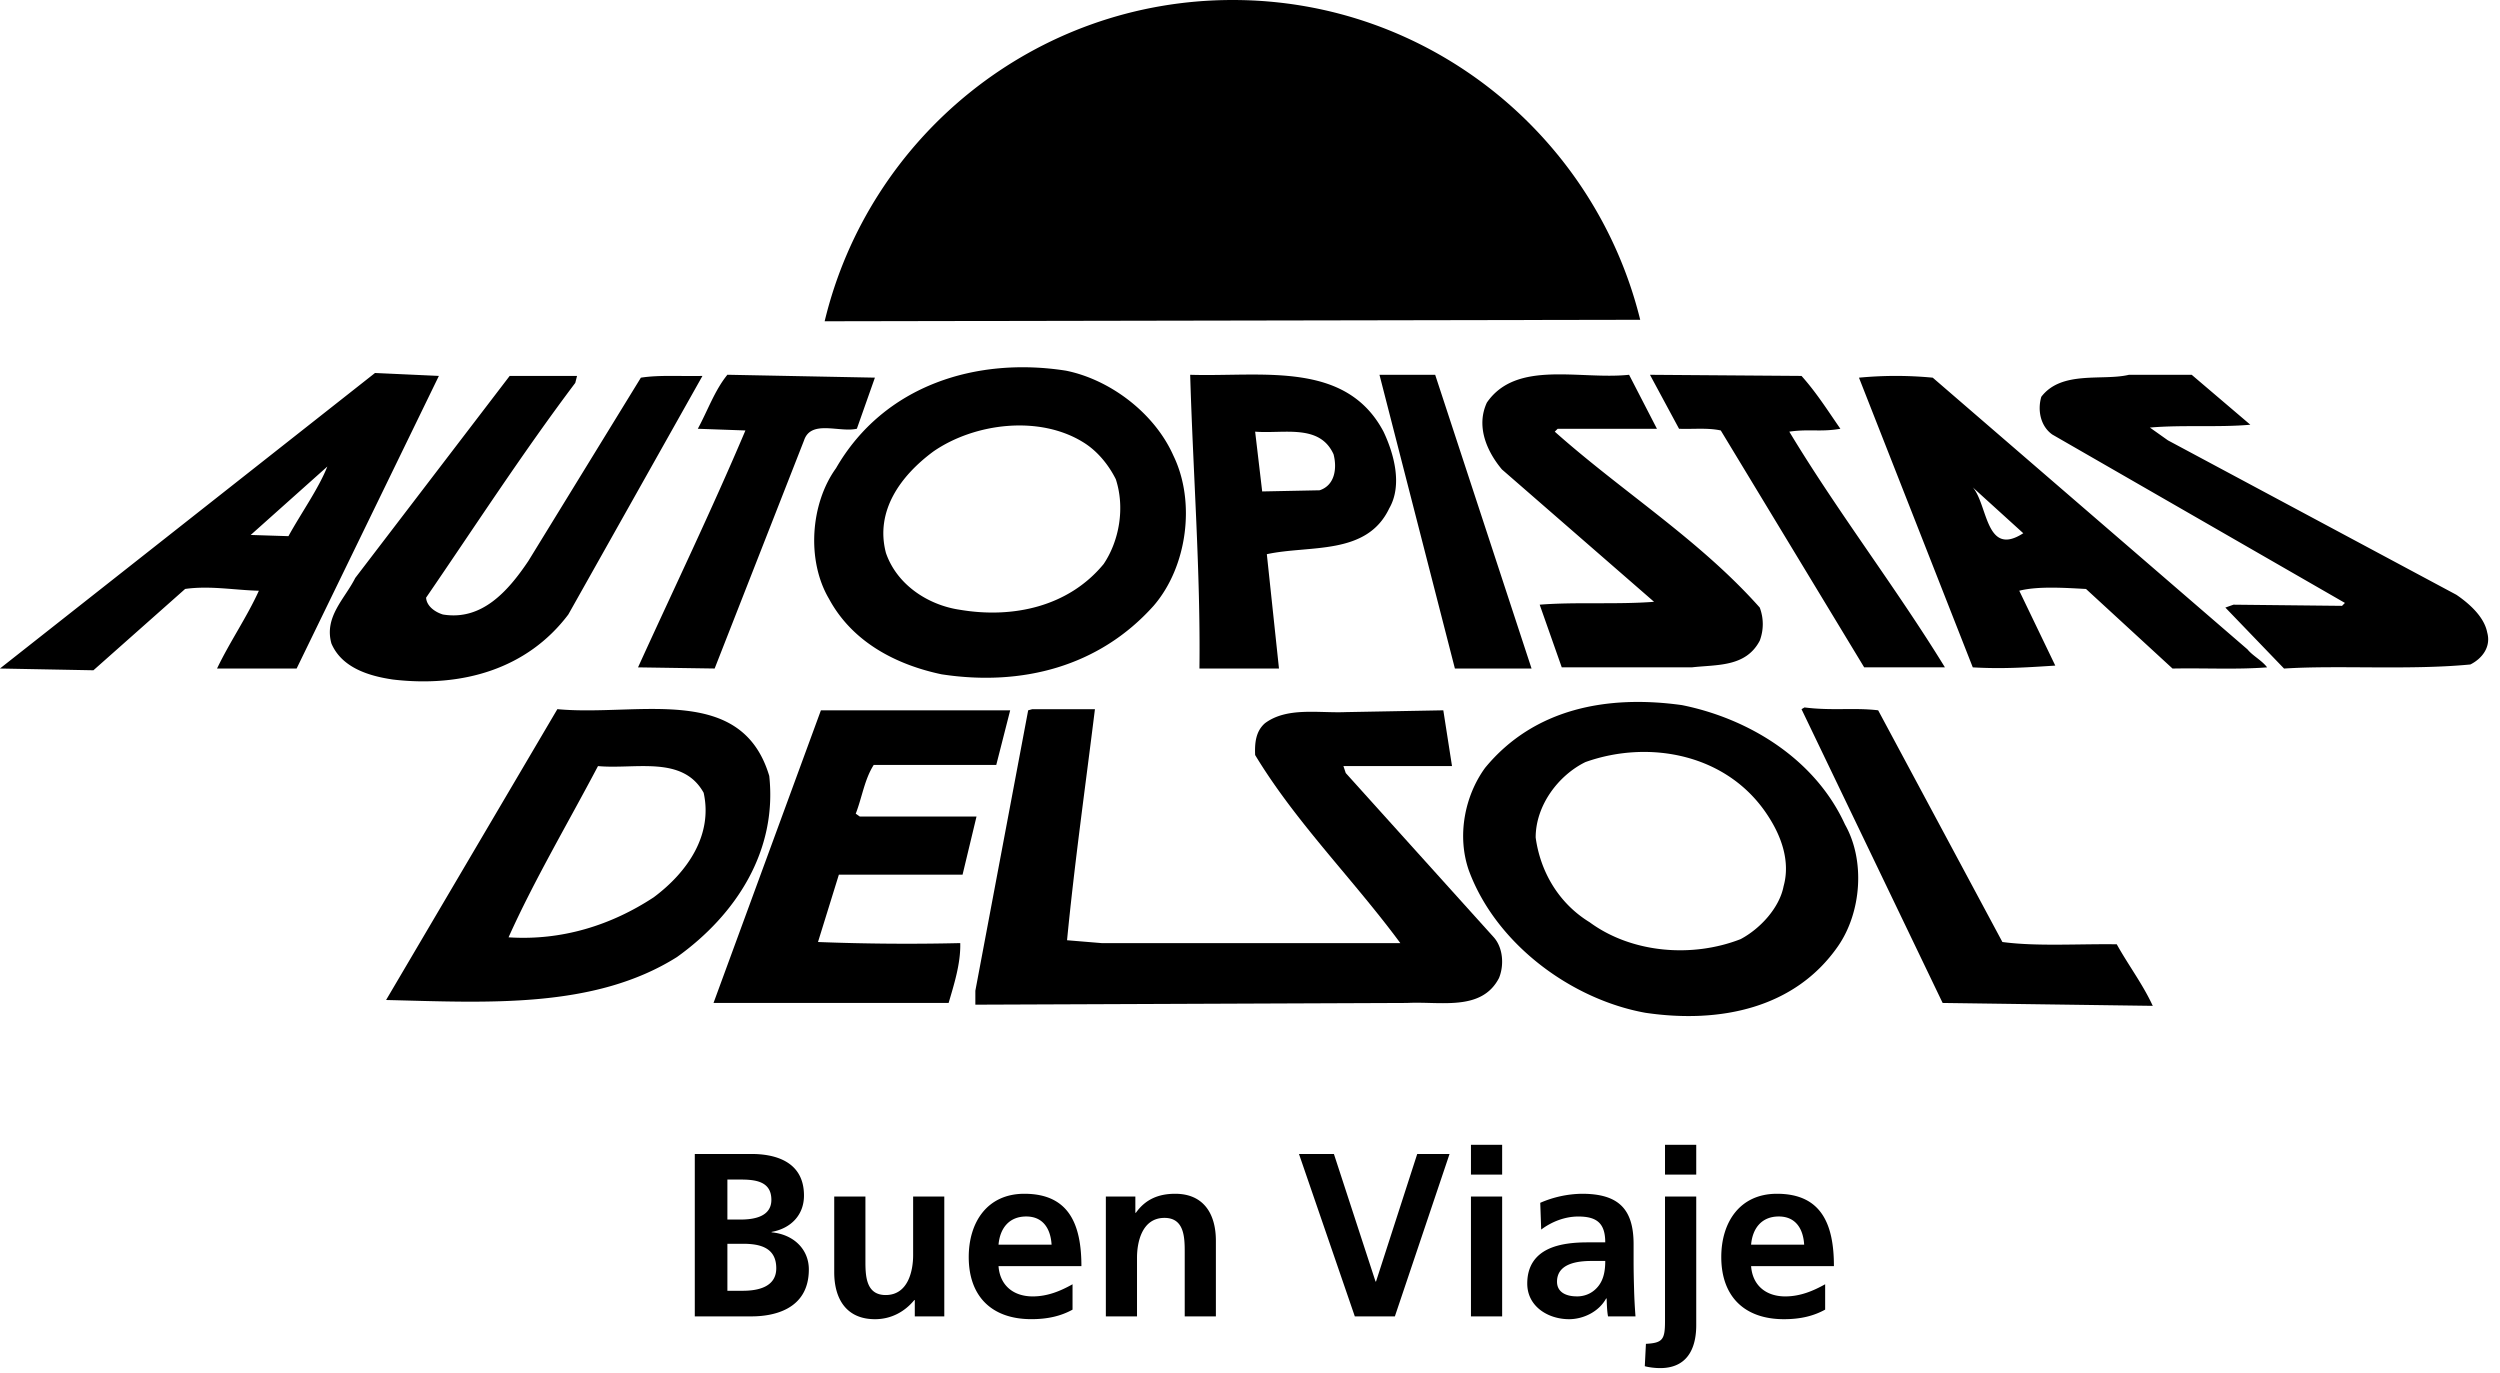
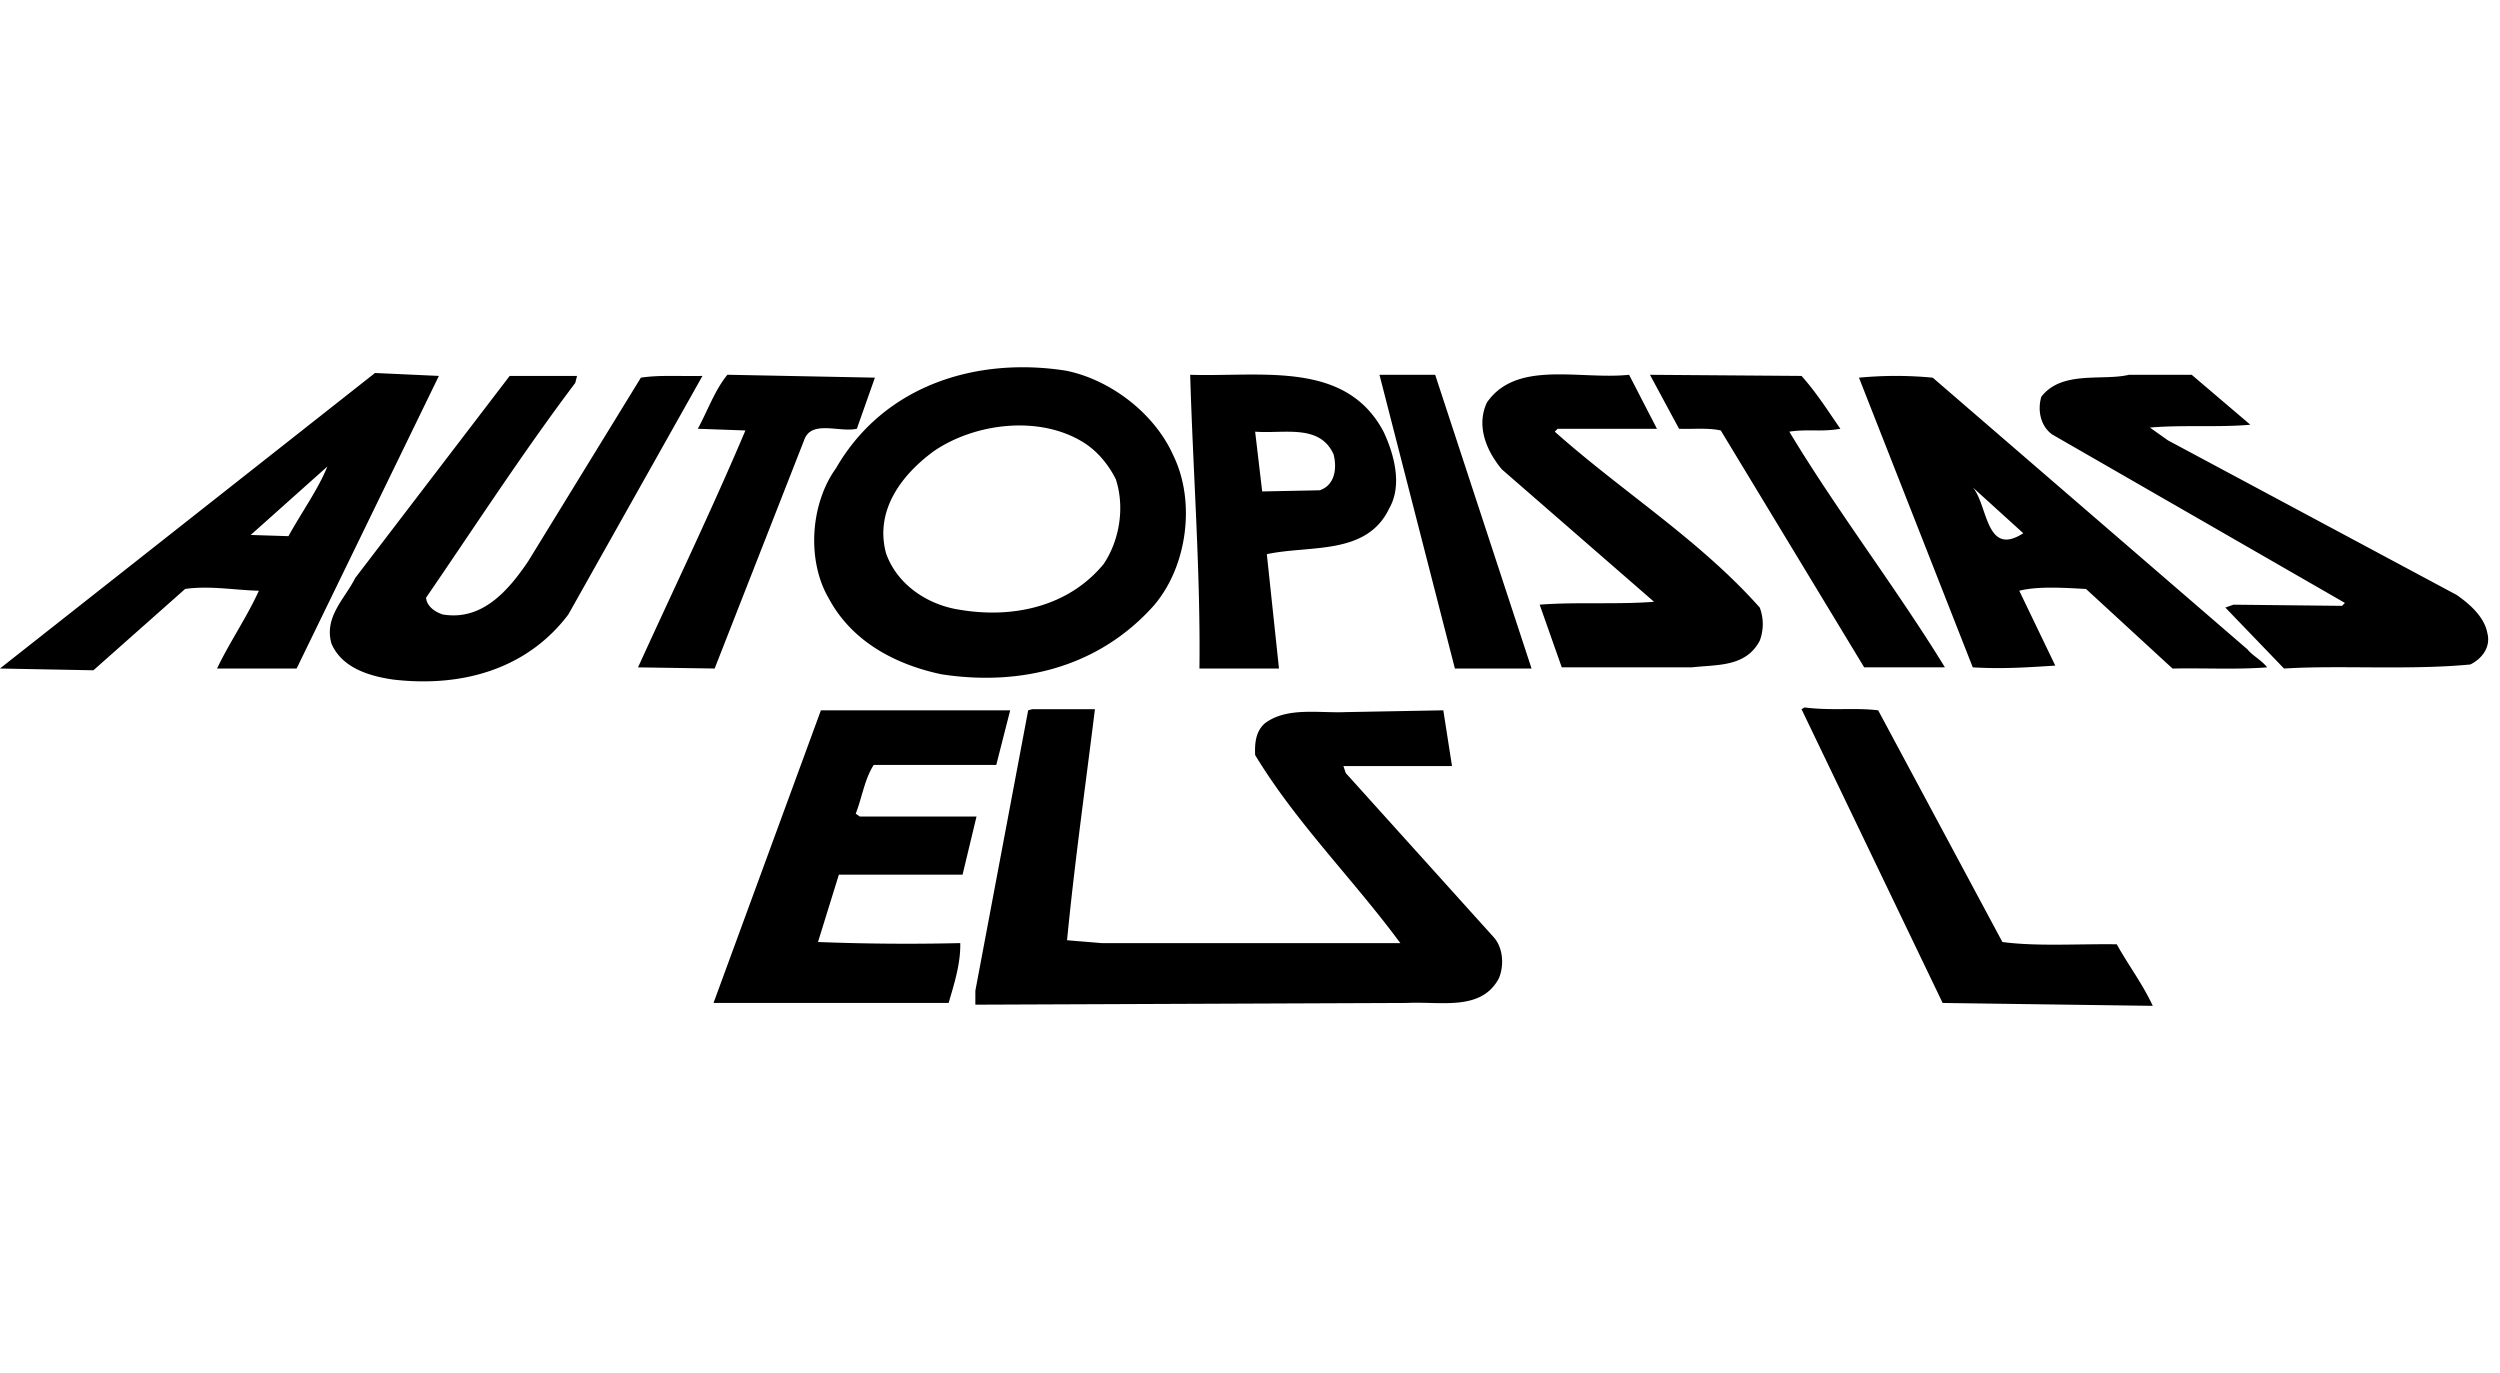
<svg xmlns="http://www.w3.org/2000/svg" width="71" height="39" fill="none">
  <path fill-rule="evenodd" clip-rule="evenodd" d="m24.847 10.725-4.189-.082c-.362.445-.56 1.02-.84 1.534l1.352.048c-.957 2.26-2.029 4.486-3.05 6.728l2.176.033 2.539-6.48c.198-.595 1.006-.215 1.5-.33l.512-1.45Zm15.912-.081h-1.582l2.142 8.342h2.177l-2.737-8.342Zm5.507 0c-1.402.147-3.199-.43-4.039.79-.314.676 0 1.386.427 1.897l4.321 3.76c-1.056.082-2.226 0-3.248.082l.627 1.78h3.693c.71-.082 1.533 0 1.93-.758a1.33 1.33 0 0 0 0-.94c-1.717-1.93-3.893-3.28-5.822-4.996l.083-.082h2.819l-.791-1.533Zm.593 0 .826 1.533c.395.016.808-.034 1.185.048l4.073 6.728h2.293c-1.385-2.259-3.051-4.42-4.42-6.694.56-.082.89.016 1.451-.082-.345-.495-.675-1.023-1.104-1.501l-4.304-.032Zm15.385 0h-1.781c-.742.18-1.912-.133-2.49.625-.115.395-.016.84.313 1.072l8.31 4.782-.082.083-3.084-.033-.23.082 1.667 1.732c1.532-.1 3.577.05 5.292-.116.329-.165.592-.495.478-.906-.084-.447-.512-.825-.876-1.073l-8.192-4.386-.512-.363c.924-.081 1.961 0 2.852-.081l-1.665-1.418Zm-45.856.032h-1.913l-4.386 5.738c-.296.593-.89 1.104-.676 1.863.297.692 1.072.923 1.747 1.022 1.963.231 3.81-.297 4.98-1.847l3.81-6.776c-.594.016-1.22-.033-1.749.05l-3.198 5.21c-.577.857-1.32 1.698-2.424 1.516-.214-.065-.462-.23-.478-.478 1.401-2.044 2.736-4.106 4.237-6.1l.05-.198Zm16.934 2.259c.644 1.319.395 3.165-.56 4.27-1.55 1.731-3.744 2.293-6.019 1.946-1.253-.264-2.523-.89-3.199-2.144-.643-1.088-.528-2.704.199-3.71 1.369-2.373 4.007-3.165 6.529-2.77 1.236.248 2.507 1.188 3.05 2.408Zm-2.54-.363c-1.252-.79-3.1-.56-4.27.247-.94.693-1.665 1.698-1.351 2.886.313.907 1.203 1.484 2.109 1.614 1.484.249 3.068-.08 4.073-1.3.445-.661.61-1.6.346-2.409-.197-.395-.51-.79-.907-1.038Zm8.51-.313c.297.627.543 1.518.163 2.177-.64 1.351-2.258 1.038-3.477 1.303l.345 3.248h-2.259c.033-2.737-.181-5.558-.263-8.343 2.028.064 4.418-.414 5.491 1.615Zm-3.646 0 .2 1.698 1.632-.033c.445-.148.494-.643.395-1.022-.395-.875-1.417-.577-2.227-.643ZM8.424 18.986h-2.26c.363-.759.843-1.45 1.188-2.209-.692-.017-1.385-.15-2.094-.051l-2.605 2.31-2.655-.05 10.652-8.393 1.814.083-4.04 8.31Zm.874-5.738L7.12 15.193l1.072.034c.363-.66.858-1.353 1.105-1.979Zm54.53 5.194c.146.182.41.313.558.511-.873.067-1.747.016-2.686.034l-2.457-2.26c-.61-.033-1.37-.084-1.896.05l1.023 2.126c-.777.05-1.486.1-2.343.05l-3.232-8.227a11.024 11.024 0 0 1 2.095 0l8.938 7.716Zm-7.801-4.6c.43.494.364 1.995 1.434 1.302l-1.434-1.302Zm-4.78 6.25-.084.049 4.008 8.343 5.967.082c-.28-.61-.692-1.154-1.022-1.748-1.088-.016-2.276.066-3.248-.065l-3.528-6.58c-.675-.082-1.32.018-2.093-.082Zm-21.931.049-.116.032-1.5 7.964v.396l12.267-.049c.94-.05 2.11.247 2.605-.709.149-.363.116-.857-.148-1.155l-4.205-4.666-.066-.197h3.084l-.247-1.584-2.77.051c-.775.032-1.666-.15-2.293.314-.263.228-.296.56-.281.905 1.155 1.912 2.771 3.511 4.124 5.342h-8.476l-.99-.082c.215-2.21.528-4.42.792-6.562h-1.78Zm-.627.032h-5.375l-3.05 8.311h6.677c.149-.511.346-1.121.33-1.7a64.74 64.74 0 0 1-4.04-.031l.593-1.913h3.513l.396-1.65h-3.314l-.116-.081c.18-.462.248-.973.511-1.385h3.48l.395-1.55Z" fill="#000" />
-   <path fill-rule="evenodd" clip-rule="evenodd" d="M52.4 23.42c.578 1.024.463 2.49-.197 3.447-1.22 1.765-3.347 2.21-5.474 1.896-2.095-.378-4.239-1.946-5.013-4.04-.346-.99-.115-2.126.462-2.918 1.385-1.682 3.462-2.076 5.589-1.78 1.88.378 3.777 1.516 4.633 3.396Zm-7.37-1.779c-.775.378-1.417 1.236-1.417 2.144.13.956.642 1.862 1.533 2.407 1.188.874 2.902 1.02 4.288.479.56-.298 1.103-.891 1.22-1.502.197-.708-.067-1.418-.43-1.979-1.137-1.78-3.38-2.193-5.193-1.549Zm-23.183.396c.23 2.126-.94 3.94-2.621 5.143-2.358 1.485-5.41 1.288-8.261 1.22l4.864-8.26c2.274.215 5.226-.758 6.018 1.897Zm-4.864-.28c-.859 1.63-1.815 3.248-2.54 4.863 1.516.1 2.92-.346 4.123-1.137.973-.725 1.681-1.78 1.418-2.968-.594-1.072-1.946-.66-3.001-.758ZM46.582 9.082C45.3 3.88 40.606 0 35.008 0c-5.62 0-10.331 3.89-11.588 9.124l23.162-.042ZM19.732 32.773h1.614c.596 0 1.487.17 1.487 1.181 0 .55-.37.934-.92 1.032v.012c.63.059 1.058.484 1.058 1.053 0 1.163-1.044 1.334-1.625 1.334h-1.614v-4.612Zm.926 3.885h.436c.43 0 .952-.105.952-.64 0-.602-.488-.695-.951-.695h-.437v1.335Zm0-2.023h.376c.391 0 .873-.086.873-.56 0-.536-.47-.576-.891-.576h-.358v1.136Zm6.16 2.75h-.838v-.463h-.014c-.271.33-.655.543-1.117.543-.807 0-1.157-.57-1.157-1.334v-2.15h.886V35.8c0 .416.006.979.575.979.641 0 .78-.694.78-1.131v-1.666h.885v3.405Zm3.642-.191c-.324.178-.694.27-1.17.27-1.124 0-1.778-.646-1.778-1.764 0-.985.522-1.797 1.58-1.797 1.263 0 1.62.864 1.62 2.055h-2.354c.04.549.423.86.972.86.43 0 .8-.16 1.13-.345v.72Zm-.595-1.846c-.026-.428-.225-.8-.72-.8-.496 0-.747.345-.787.8h1.507Zm1.541-1.367h.838v.462h.015c.276-.39.654-.54 1.117-.54.805 0 1.155.568 1.155 1.334v2.149h-.885v-1.818c0-.418-.007-.98-.575-.98-.642 0-.78.695-.78 1.13v1.667h-.885v-3.404Zm5.485-1.208h.992l1.182 3.622h.014l1.17-3.622h.918l-1.553 4.613h-1.137l-1.586-4.613Zm4.884 1.208h.886v3.405h-.886V33.98Zm0-1.468h.886v.846h-.886v-.846Zm1.968 1.647a3.06 3.06 0 0 1 1.184-.257c1.037 0 1.467.43 1.467 1.433v.436c0 .345.007.602.014.854.007.258.02.495.04.76h-.78c-.034-.18-.034-.405-.04-.51h-.014c-.205.377-.647.589-1.052.589-.6 0-1.188-.364-1.188-1.011 0-.51.244-.807.58-.972.339-.166.775-.199 1.144-.199h.491c0-.549-.246-.734-.767-.734-.378 0-.755.147-1.052.371l-.027-.76Zm1.038 2.658c.271 0 .482-.12.622-.305.145-.19.186-.437.186-.702h-.384c-.398 0-.986.068-.986.59 0 .29.245.416.562.416Zm1.963 1.347c.476-.026.542-.12.542-.647v-3.537h.887v3.656c0 .481-.138 1.217-1.025 1.217-.145 0-.325-.022-.436-.054l.032-.635Zm.542-5.652h.887v.846h-.887v-.846Zm4.548 4.68c-.326.18-.696.272-1.171.272-1.124 0-1.779-.648-1.779-1.765 0-.985.524-1.797 1.581-1.797 1.263 0 1.618.864 1.618 2.055h-2.352c.04.549.424.86.971.86.43 0 .8-.16 1.132-.345v.72Zm-.596-1.845c-.025-.428-.225-.8-.721-.8-.494 0-.747.345-.786.8h1.508Z" fill="#000" />
</svg>